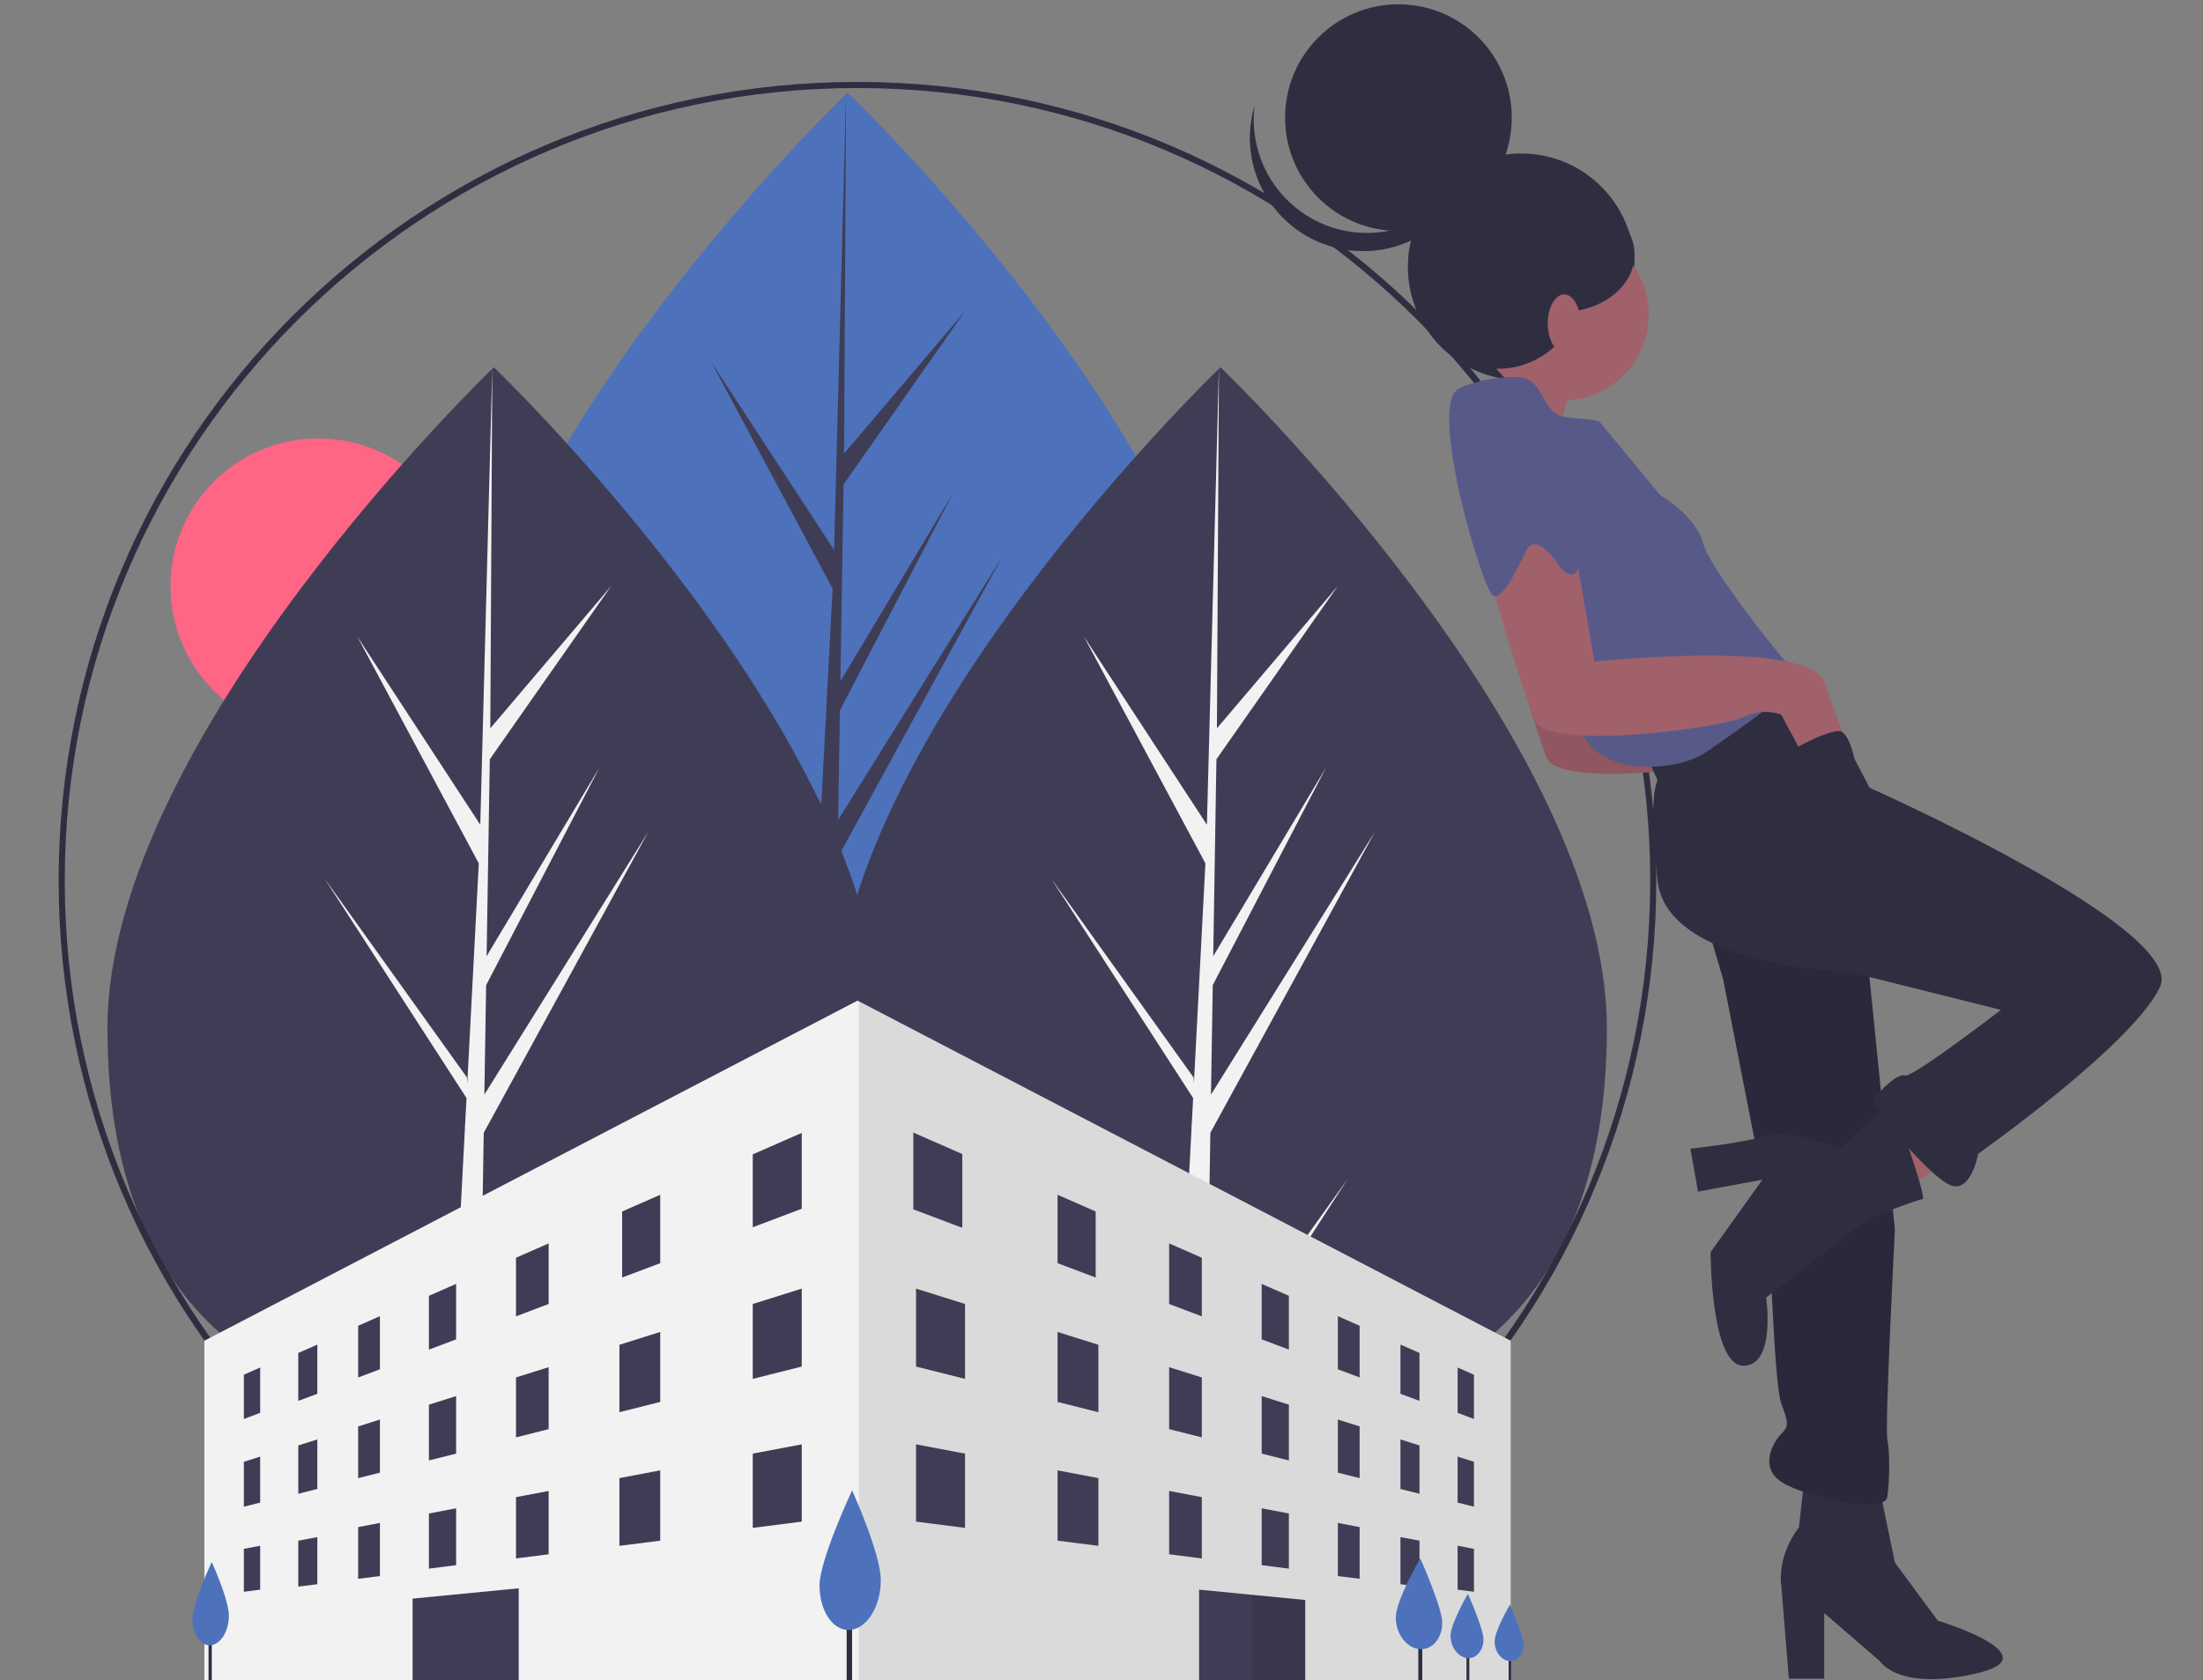
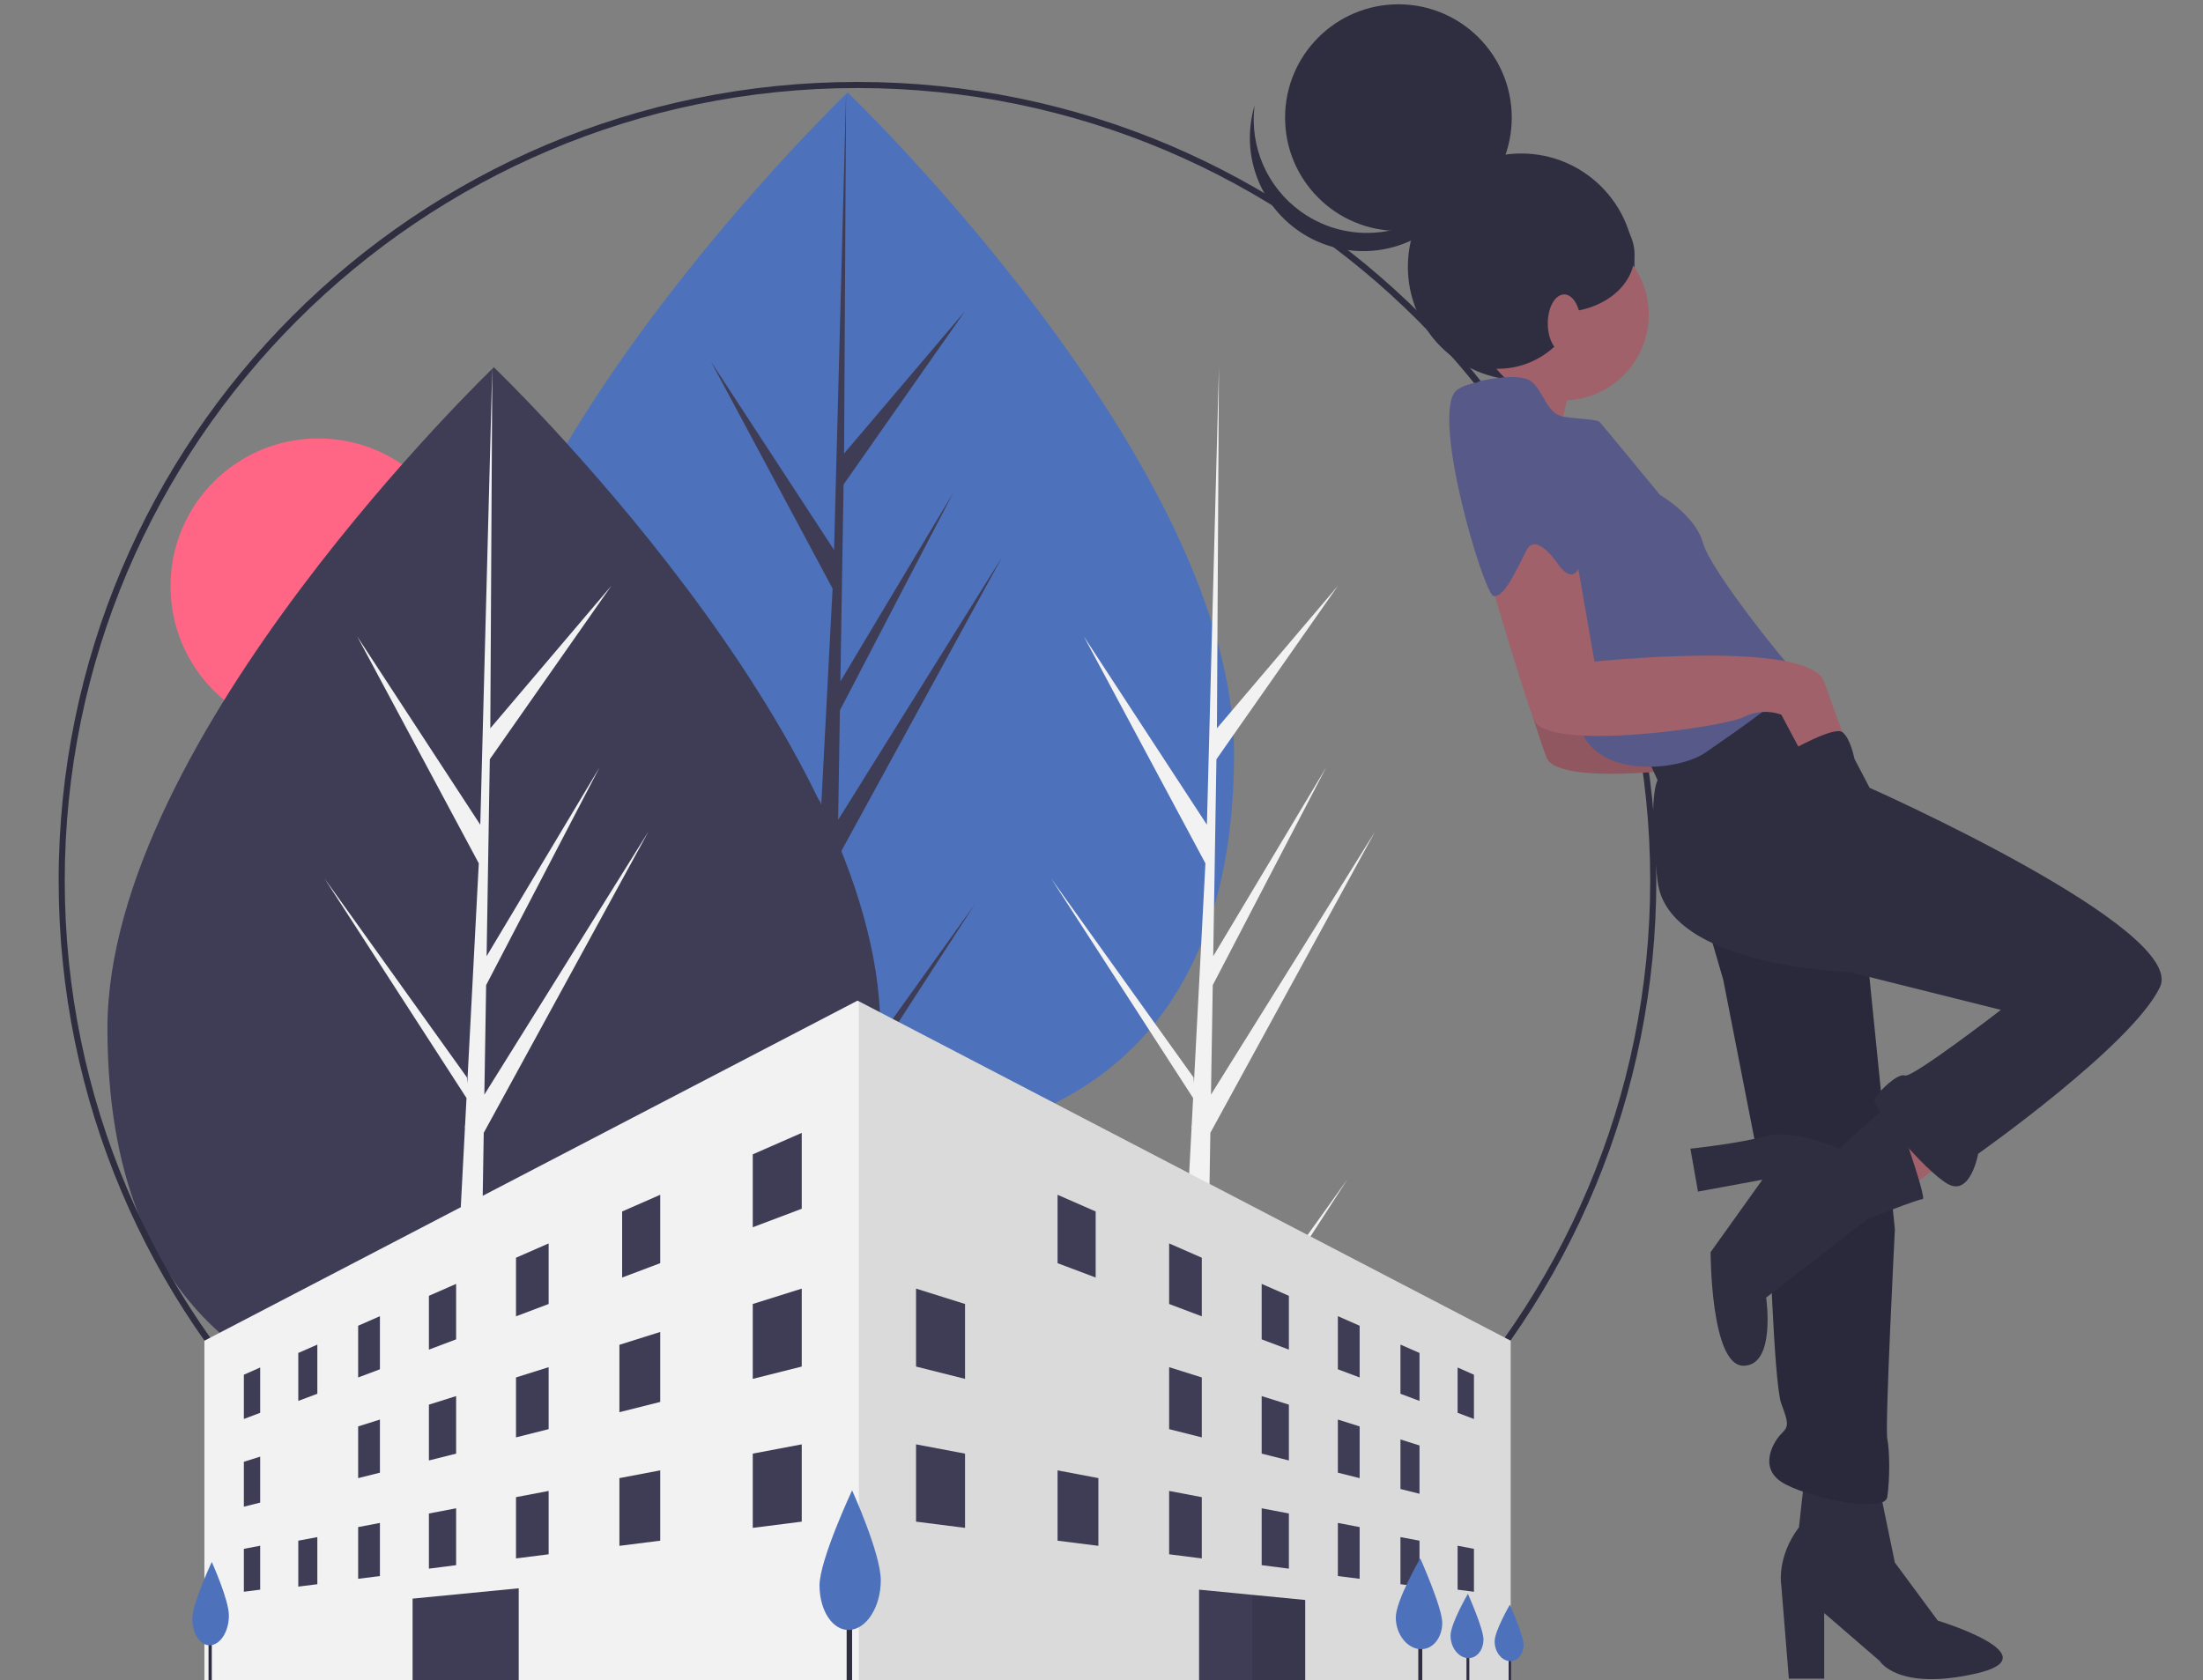
<svg xmlns="http://www.w3.org/2000/svg" version="1.1" id="Fair_Housing" x="0px" y="0px" width="747.211px" height="570.007px" viewBox="0 0 747.211 570.007" enable-background="new 0 0 747.211 570.007" xml:space="preserve">
  <rect x="0" y="0" width="747.211" height="570.007" fill="#808080" stroke="none" />
  <g>
    <circle fill="#FF6584" cx="107.967" cy="198.875" r="50.136" />
    <path fill="#4D72BB" d="M418.564,255.641c0,98.707-58.678,133.17-131.064,133.17c-72.384,0-131.063-34.463-131.063-133.17   c0-98.706,131.063-224.274,131.063-224.274S418.564,156.935,418.564,255.641z" />
    <polygon fill="#3F3D56" points="282.728,373.712 284.068,291.105 339.932,188.906 284.28,278.146 284.884,241.002 323.383,167.062    285.042,231.173 285.042,231.173 286.129,164.368 327.355,105.503 286.299,153.864 286.977,31.367 282.715,193.529 283.066,186.84    241.149,122.68 282.394,199.681 278.489,274.291 278.372,272.311 230.052,204.793 278.226,279.307 277.736,288.637    277.648,288.778 277.689,289.543 267.781,478.834 281.02,478.834 282.608,381.062 330.665,306.731  " />
-     <path fill="#3F3D56" d="M545.022,348.871c0,98.705-58.678,133.169-131.064,133.169c-72.383,0-131.062-34.464-131.062-133.169   c0-98.707,131.062-224.277,131.062-224.277S545.022,250.164,545.022,348.871z" />
    <polygon fill="#F2F2F2" points="409.185,466.941 410.527,384.331 466.39,282.135 410.738,371.375 411.342,334.229 449.842,260.291    411.501,324.4 411.501,324.4 412.587,257.595 453.813,198.732 412.757,247.091 413.435,124.593 409.173,286.757 409.524,280.068    367.607,215.91 408.852,292.91 404.947,367.518 404.83,365.539 356.509,298.02 404.683,372.534 404.195,381.865 404.108,382.005    404.147,382.773 394.292,570.244 407.529,570.244 409.066,474.291 457.122,399.96  " />
    <path fill="#3F3D56" d="M298.567,348.871c0,98.705-58.679,133.169-131.062,133.169c-72.385,0-131.064-34.464-131.064-133.169   c0-98.707,131.064-224.277,131.064-224.277S298.567,250.164,298.567,348.871z" />
    <polygon fill="#F2F2F2" points="162.73,466.941 164.073,384.331 219.935,282.135 164.283,371.375 164.886,334.229 203.387,260.291    165.047,324.4 165.047,324.4 166.131,257.595 207.358,198.732 166.301,247.091 166.98,124.593 162.719,286.757 163.069,280.068    121.154,215.91 162.396,292.908 158.491,367.518 158.376,365.539 110.054,298.02 158.229,372.534 157.74,381.865 157.653,382.005    157.693,382.773 147.847,570.244 161.086,570.244 162.611,474.29 210.668,399.96  " />
    <path fill="#2F2E41" d="M290.837,569.694C141.198,569.695,19.891,448.385,19.89,298.747   C19.889,149.106,141.196,27.798,290.836,27.797c149.64,0,270.949,121.308,270.949,270.949c0,71.859-28.545,140.776-79.358,191.589   C431.725,541.314,362.737,569.89,290.837,569.694z M290.837,29.868c-148.26,0-268.877,120.618-268.877,268.879   c0,148.26,120.618,268.876,268.877,268.876c148.262,0,268.879-120.616,268.879-268.876   C559.717,150.486,439.098,29.868,290.837,29.868L290.837,29.868z" />
    <polygon fill="#F2F2F2" points="512.391,454.864 512.391,570.244 69.326,570.244 69.326,454.864 290.858,339.483 291.319,339.72     " />
    <polygon opacity="0.1" enable-background="new    " points="512.391,454.864 512.391,570.244 291.319,570.244 291.319,339.72  " />
    <polygon fill="#3F3D56" points="271.934,410.093 255.321,416.367 255.321,391.633 271.934,384.352  " />
    <polygon fill="#3F3D56" points="88.248,479.325 82.71,481.417 82.71,466.401 88.248,463.952  " />
    <polygon fill="#3F3D56" points="107.633,472.861 101.171,475.285 101.171,459.016 107.633,456.18  " />
    <polygon fill="#3F3D56" points="128.862,464.555 121.478,467.333 121.478,449.787 128.862,446.535  " />
    <polygon fill="#3F3D56" points="154.708,454.4 145.478,457.885 145.478,439.63 154.708,435.583  " />
    <polygon fill="#3F3D56" points="186.09,442.401 175.015,446.587 175.015,426.709 186.09,421.852  " />
    <polygon fill="#3F3D56" points="223.937,428.555 211.014,433.425 211.014,411.017 223.937,405.351  " />
    <polygon fill="#3F3D56" points="88.248,509.785 82.71,511.175 82.71,495.938 88.248,494.188  " />
-     <polygon fill="#3F3D56" points="107.633,505.168 101.171,506.788 101.171,490.4 107.633,488.364  " />
    <polygon fill="#3F3D56" points="128.862,499.631 121.478,501.485 121.478,483.939 128.862,481.609  " />
    <polygon fill="#3F3D56" points="154.708,493.169 145.478,495.488 145.478,476.554 154.708,473.65  " />
    <polygon fill="#3F3D56" points="186.09,484.863 175.015,487.658 175.015,467.323 186.09,463.84  " />
    <polygon fill="#3F3D56" points="223.937,475.631 210.091,479.114 210.091,456.248 223.937,451.89  " />
    <polygon fill="#3F3D56" points="271.934,463.631 255.321,467.807 255.321,442.401 271.934,437.189  " />
    <polygon fill="#3F3D56" points="271.934,516.246 255.321,518.361 255.321,493.169 271.934,490.025  " />
    <polygon fill="#3F3D56" points="88.248,539.322 82.71,540.034 82.71,525.476 88.248,524.419  " />
    <polygon fill="#3F3D56" points="107.633,537.474 101.171,538.291 101.171,522.706 107.633,521.494  " />
    <polygon fill="#3F3D56" points="128.862,534.707 121.478,535.639 121.478,518.092 128.862,516.685  " />
    <polygon fill="#3F3D56" points="154.708,531.014 145.478,532.194 145.478,513.477 154.708,511.716  " />
    <polygon fill="#3F3D56" points="186.09,527.322 175.015,528.727 175.015,507.937 186.09,505.829  " />
    <polygon fill="#3F3D56" points="223.937,522.706 210.091,524.457 210.091,501.477 223.937,498.848  " />
    <polygon fill="#3F3D56" points="494.39,479.325 499.931,481.417 499.931,466.401 494.39,463.952  " />
    <polygon fill="#3F3D56" points="475.006,472.861 481.468,475.285 481.468,459.016 475.006,456.18  " />
    <polygon fill="#3F3D56" points="453.776,464.555 461.16,467.333 461.16,449.787 453.776,446.535  " />
    <polygon fill="#3F3D56" points="427.931,454.4 437.161,457.885 437.161,439.63 427.931,435.583  " />
    <polygon fill="#3F3D56" points="396.546,442.401 407.624,446.587 407.624,426.709 396.546,421.852  " />
    <polygon fill="#3F3D56" points="358.702,428.555 371.626,433.425 371.626,411.017 358.702,405.351  " />
-     <polygon fill="#3F3D56" points="494.39,509.785 499.931,511.175 499.931,495.938 494.39,494.188  " />
    <polygon fill="#3F3D56" points="475.006,505.168 481.468,506.788 481.468,490.4 475.006,488.364  " />
    <polygon fill="#3F3D56" points="453.776,499.631 461.16,501.486 461.16,483.939 453.776,481.609  " />
    <polygon fill="#3F3D56" points="427.931,493.169 437.161,495.488 437.161,476.554 427.931,473.65  " />
    <polygon fill="#3F3D56" points="396.546,484.863 407.624,487.658 407.624,467.323 396.546,463.84  " />
-     <polygon fill="#3F3D56" points="358.702,475.631 372.548,479.114 372.548,456.248 358.702,451.89  " />
    <polygon fill="#3F3D56" points="310.703,463.631 327.319,467.807 327.319,442.401 310.703,437.189  " />
    <polygon fill="#3F3D56" points="310.703,516.246 327.319,518.361 327.319,493.169 310.703,490.025  " />
    <polygon fill="#3F3D56" points="494.39,539.322 499.931,540.034 499.931,525.476 494.39,524.419  " />
    <polygon fill="#3F3D56" points="475.006,537.474 481.468,538.291 481.468,522.706 475.006,521.494  " />
    <polygon fill="#3F3D56" points="453.776,534.707 461.16,535.639 461.16,518.092 453.776,516.685  " />
    <polygon fill="#3F3D56" points="427.931,531.014 437.161,532.194 437.161,513.477 427.931,511.716  " />
    <polygon fill="#3F3D56" points="396.546,527.322 407.624,528.727 407.624,507.937 396.546,505.829  " />
    <polygon fill="#3F3D56" points="358.702,522.706 372.548,524.457 372.548,501.477 358.702,498.848  " />
-     <polygon fill="#3F3D56" points="326.395,416.557 309.781,410.292 309.781,384.25 326.395,391.535  " />
    <rect x="481.053" y="549.698" fill="#2F2E41" width="1.353" height="20.546" />
    <rect x="497.401" y="555.595" fill="#2F2E41" width="0.959" height="14.648" />
    <rect x="511.696" y="557.471" fill="#2F2E41" width="0.846" height="12.772" />
    <polygon fill="#3F3D56" points="442.7,542.829 442.7,570.27 424.7,570.244 406.699,570.214 406.699,539.322 424.703,541.077  " />
    <polygon fill="#3F3D56" points="139.939,570.244 175.938,570.186 175.938,538.859 139.939,542.364  " />
    <polygon opacity="0.1" enable-background="new    " points="442.7,542.829 442.7,570.705 424.703,570.677 424.703,541.077  " />
    <rect x="287.166" y="545.32" fill="#2F2E41" width="1.845" height="24.924" />
    <path fill="#4D72BB" d="M298.743,536.12c0,9.056-4.839,16.614-10.655,16.874c-5.654,0.252-10.122-6.525-10.122-15.131   s11.047-32.234,11.047-32.234S298.743,527.062,298.743,536.12z" />
    <rect x="70.728" y="553.605" fill="#2F2E41" width="1.102" height="16.54" />
    <path fill="#4D72BB" d="M77.633,548.116c0,5.402-2.886,9.91-6.355,10.066c-3.373,0.149-6.038-3.892-6.038-9.027   c0-5.132,6.588-19.224,6.588-19.224S77.633,542.712,77.633,548.116z" />
    <path fill="#4D72BB" d="M489.178,550.554c0,5.136-3.238,9.149-7.451,8.953c-4.471-0.212-8.304-5.032-8.304-10.762   c0-5.729,8.304-20.039,8.304-20.039S489.178,545.416,489.178,550.554z" />
    <path fill="#4D72BB" d="M503.159,556.203c0,3.641-2.295,6.485-5.278,6.344c-3.168-0.15-5.885-3.567-5.885-7.625   c0-4.06,5.885-14.201,5.885-14.201S503.159,552.562,503.159,556.203z" />
    <path fill="#4D72BB" d="M516.759,558.003c0,3.199-2.018,5.701-4.639,5.576c-2.785-0.13-5.173-3.134-5.173-6.702   c0-3.565,5.173-12.478,5.173-12.478S516.759,554.804,516.759,558.003z" />
  </g>
  <g>
    <path fill="#A0616A" d="M533.534,128.998c0,0-7.706,23.118-3.424,28.254c4.28,5.138-25.687-15.411-25.687-15.411l16.268-18.836   L533.534,128.998z" />
    <circle fill="#2F2E41" cx="515.961" cy="90.518" r="38.443" />
    <polygon fill="#A0616A" points="665.392,389.287 645.7,404.7 634.567,386.718 654.26,373.019  " />
    <path fill="#2F2E41" d="M637.564,505.303l5.137,24.831l14.556,19.692c0,0,39.386,11.988,12.843,17.981s-32.535-4.282-32.535-4.282   l-18.836-16.267v22.261h-11.987l-2.569-31.68c0,0-1.711-9.419,5.995-19.693l1.711-15.413L637.564,505.303z" />
    <path fill="#A0616A" d="M538.244,197.923l6.85,39.387c0,0,72.777-7.707,77.915,6.849c5.138,14.557,6.85,18.836,6.85,18.836   l-14.554,5.138l-6.852-12.842c-4.216-1.493-8.862-1.185-12.843,0.855c-6.851,3.424-66.785,11.987-71.065,0.856   c-4.282-11.131-16.268-52.229-16.268-52.229l17.981-14.556L538.244,197.923z" />
    <path opacity="0.1" enable-background="new    " d="M538.244,197.923l6.85,39.387c0,0,72.777-7.707,77.915,6.849   c5.138,14.557,6.85,18.836,6.85,18.836l-14.554,5.138l-6.852-12.842c-4.216-1.493-8.862-1.185-12.843,0.855   c-6.851,3.424-66.785,11.987-71.065,0.856c-4.282-11.131-16.268-52.229-16.268-52.229l17.981-14.556L538.244,197.923z" />
    <path fill="#2F2E41" d="M578.486,311.798l5.993,20.551l15.411,78.771c0,0,1.711,58.224,4.281,65.073   c2.569,6.849,2.569,7.706,0,10.273c-2.57,2.569-7.705,11.131,0,16.268c7.706,5.138,35.104,11.132,35.961,5.138   s0.856-15.413,0-19.693c-0.856-4.279,2.568-71.065,2.568-71.065l-10.273-101.89l-35.105-16.267L578.486,311.798z" />
    <path opacity="0.1" enable-background="new    " d="M578.486,311.798l5.993,20.551l15.411,78.771c0,0,1.711,58.224,4.281,65.073   c2.569,6.849,2.569,7.706,0,10.273c-2.57,2.569-7.705,11.131,0,16.268c7.706,5.138,35.104,11.132,35.961,5.138   s0.856-15.413,0-19.693c-0.856-4.279,2.568-71.065,2.568-71.065l-10.273-101.89l-35.105-16.267L578.486,311.798z" />
    <path fill="#2F2E41" d="M615.303,231.315l18.836,35.961c0,0,107.883,47.948,98.464,67.64   c-9.419,19.693-61.647,56.511-61.647,56.511s-2.567,14.556-10.272,10.275c-7.707-4.282-26.544-26.545-24.83-29.113   c1.712-2.566,7.705-8.561,10.274-7.705c2.567,0.855,32.534-22.262,32.534-22.262l-51.372-12.843c0,0-61.647-1.713-65.071-30.823   c-3.426-29.112,0-34.248,0-34.248l-4.281-9.419l35.105-21.405L615.303,231.315z" />
    <path fill="#2F2E41" d="M641.847,373.447l-17.981,16.268c0,0-15.412-6.85-24.831-4.28c-9.418,2.567-25.687,4.28-25.687,4.28   l2.569,14.555l21.845-4.028l-17.564,24.58c0,0,0,38.527,11.131,38.527c11.133,0,7.706-23.117,7.706-23.117l34.248-26.543   c0,0,17.125-6.85,18.838-6.85C653.833,406.839,641.847,373.447,641.847,373.447z" />
    <circle fill="#A0616A" cx="530.11" cy="106.737" r="29.112" />
    <path fill="#575A89" d="M501.427,129.426c0,0,13.699-3.424,17.981,0c4.28,3.425,5.137,11.131,11.13,11.987   c5.993,0.856,11.132,0.856,11.988,1.712c0.854,0.857,20.549,24.832,20.549,24.832s11.986,6.849,14.556,16.267   c2.566,9.419,28.255,41.098,31.68,44.523c3.425,3.424-22.261,20.549-30.823,26.542s-33.394,8.562-41.099-5.138   C529.681,236.452,487.729,147.406,501.427,129.426z" />
    <path fill="#A0616A" d="M533.962,185.081l6.851,39.386c0,0,72.777-7.706,77.916,6.85c5.137,14.556,6.848,18.836,6.848,18.836   l-14.556,5.138l-6.849-12.843c-4.217-1.493-8.862-1.184-12.844,0.855c-6.849,3.425-66.783,11.988-71.065,0.856   c-4.28-11.131-16.268-52.229-16.268-52.229l17.98-14.556L533.962,185.081z" />
    <path fill="#575A89" d="M517.601,133.028c0,0,20.644,43.49,18.93,55.477c-1.712,11.987-7.705,3.426-7.705,3.426   s-7.706-11.987-11.13-5.138c-3.426,6.849-7.708,16.268-11.132,15.413c-3.424-0.857-22.262-64.217-11.986-70.21   C504.852,126.001,517.601,133.028,517.601,133.028z" />
    <path fill="#2F2E41" d="M474.316,1.459c21.229,0,38.44,17.212,38.44,38.443c0,21.231-17.211,38.442-38.44,38.442   c-21.233,0-38.444-17.211-38.444-38.442C435.872,18.671,453.083,1.459,474.316,1.459z" />
    <path fill="#2F2E41" d="M441.156,71.734c17.208,12.438,41.241,8.57,53.679-8.638c2.531-3.502,4.453-7.406,5.686-11.547   c-2.648,21.066-21.873,35.996-42.938,33.348c-21.067-2.649-35.998-21.875-33.35-42.941c0.263-2.088,0.699-4.154,1.297-6.171   C423.776,49.723,429.769,63.508,441.156,71.734z" />
    <circle fill="#2F2E41" cx="508.053" cy="96.925" r="28.191" />
    <ellipse fill="#2F2E41" cx="529.417" cy="86.353" rx="24.987" ry="19.542" />
    <ellipse fill="#A0616A" cx="530.538" cy="109.733" rx="5.565" ry="9.847" />
    <path fill="#2F2E41" d="M606.933,254.915c0,0,15.156-8.696,17.972-6.515c2.813,2.18,4.064,9.003,4.064,9.003l-17.521,6.876   l-5.135-9.418L606.933,254.915z" />
  </g>
</svg>